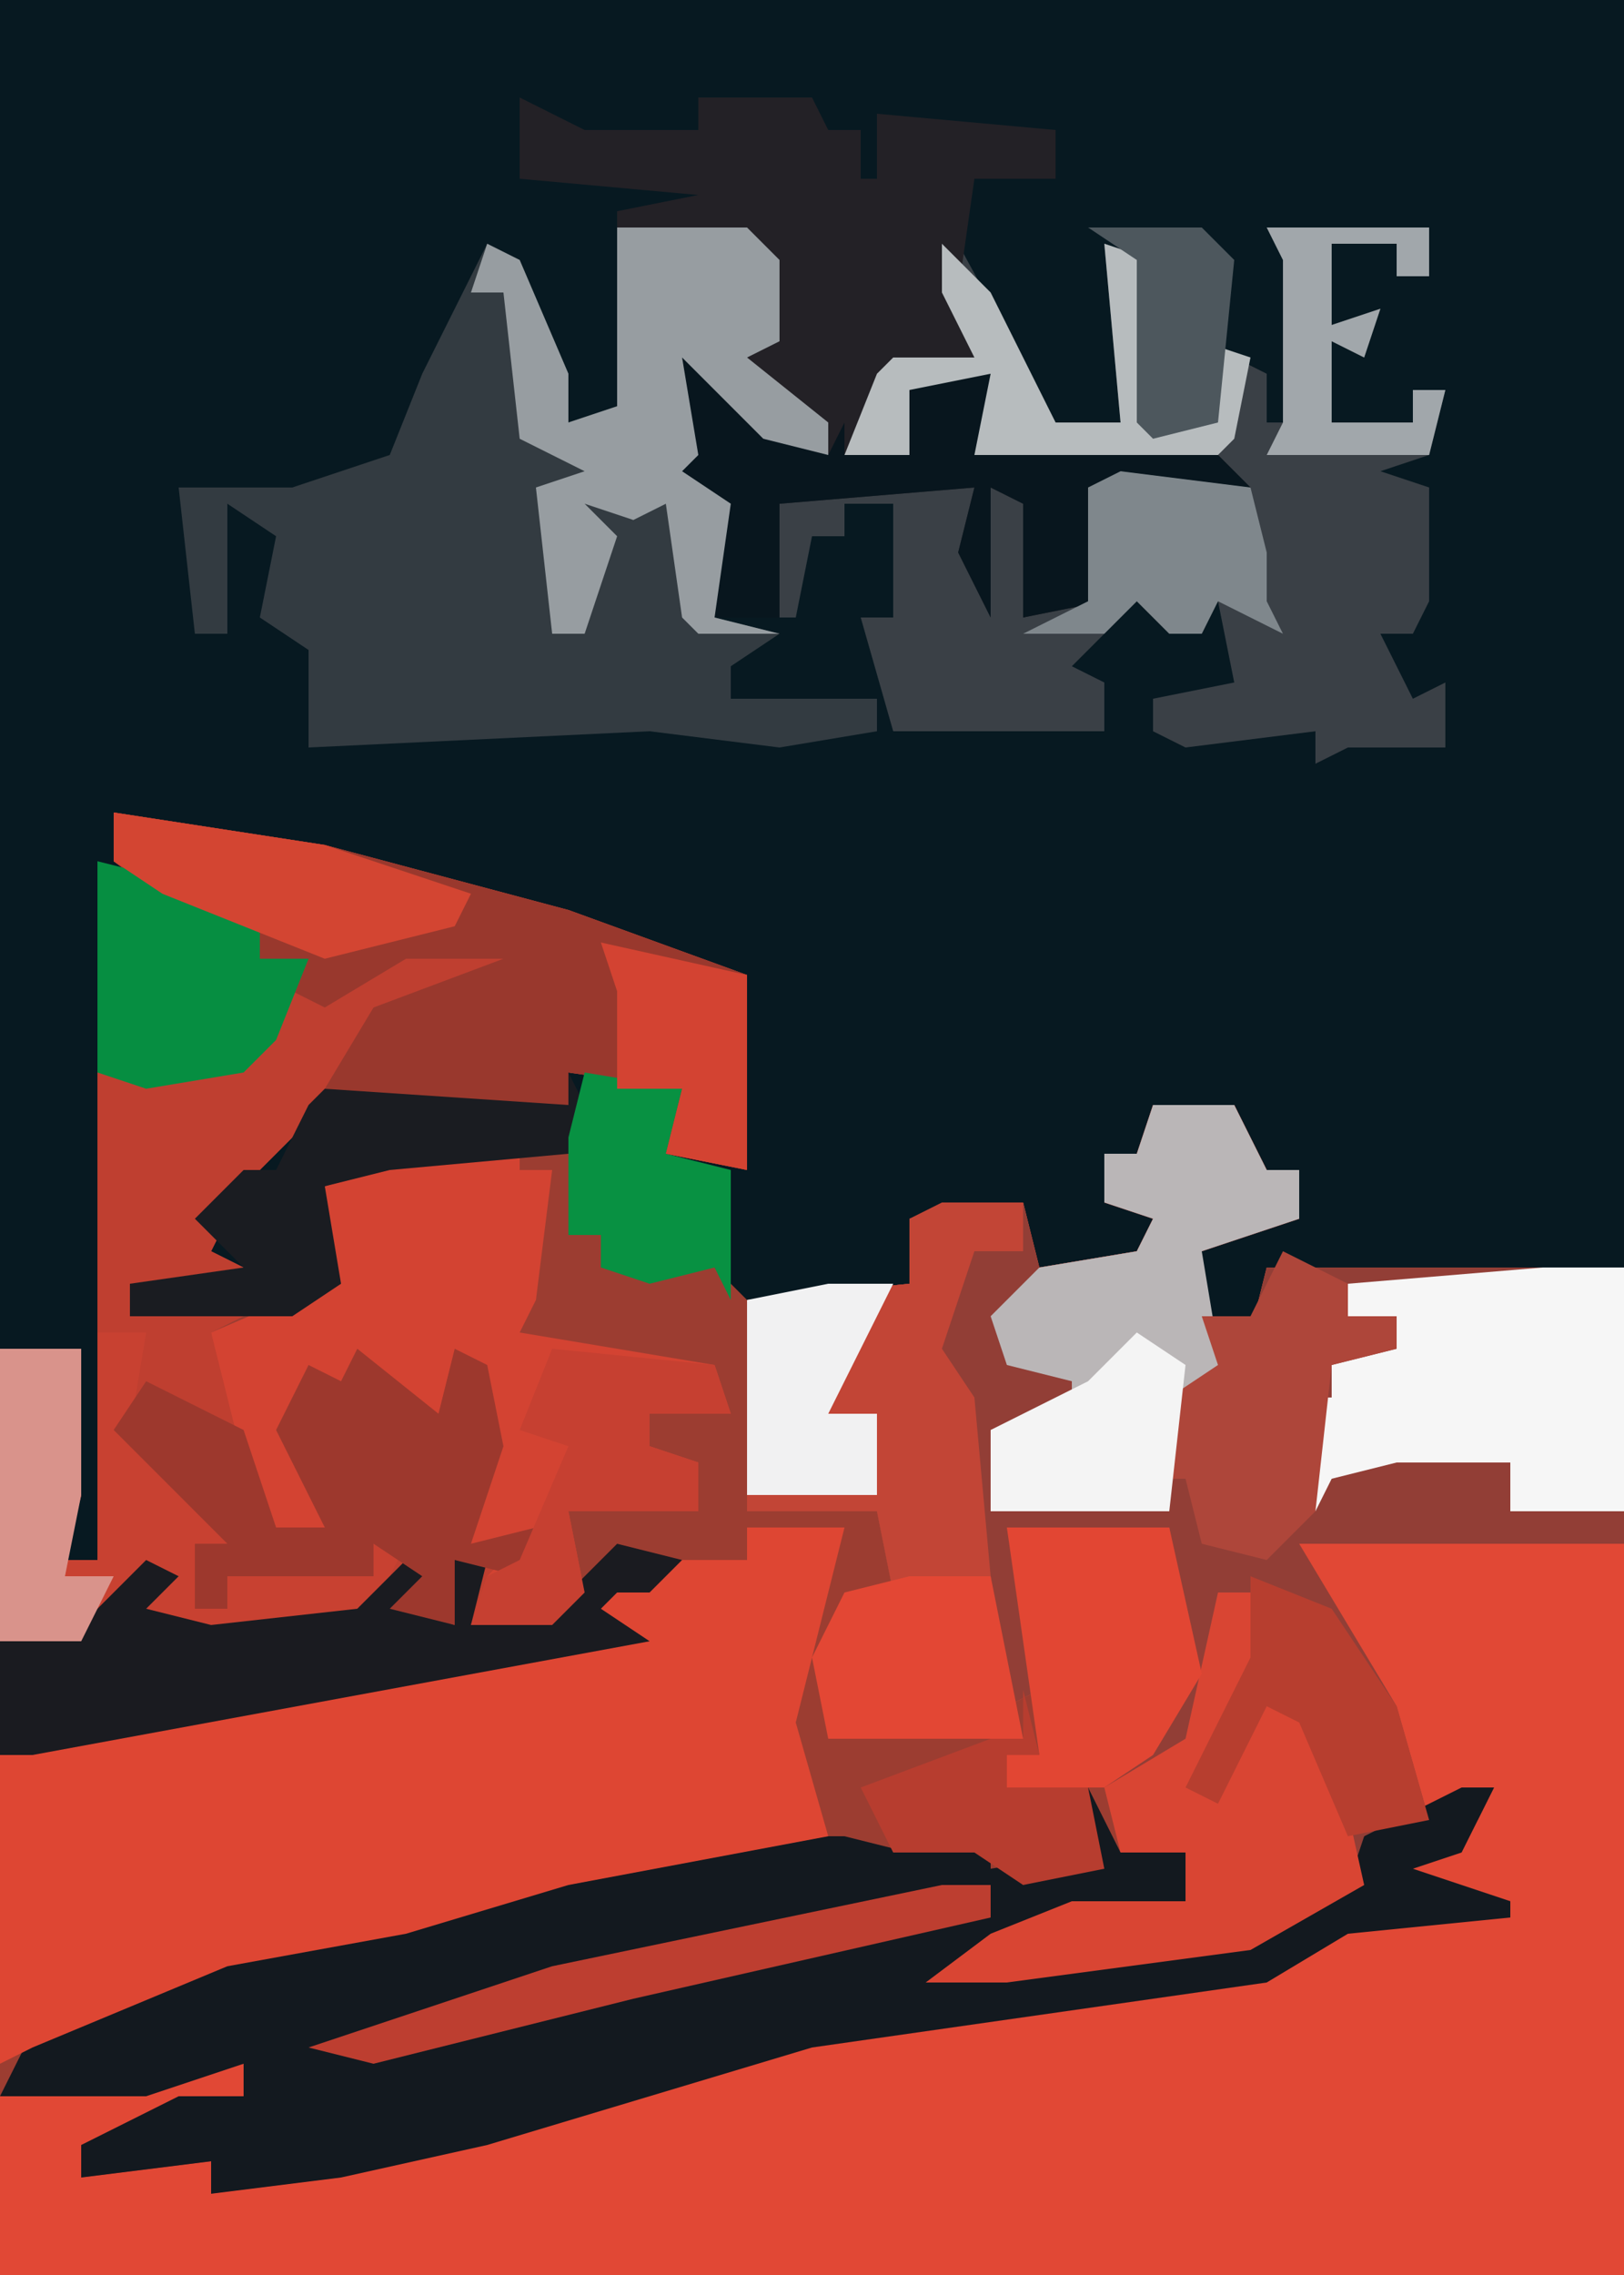
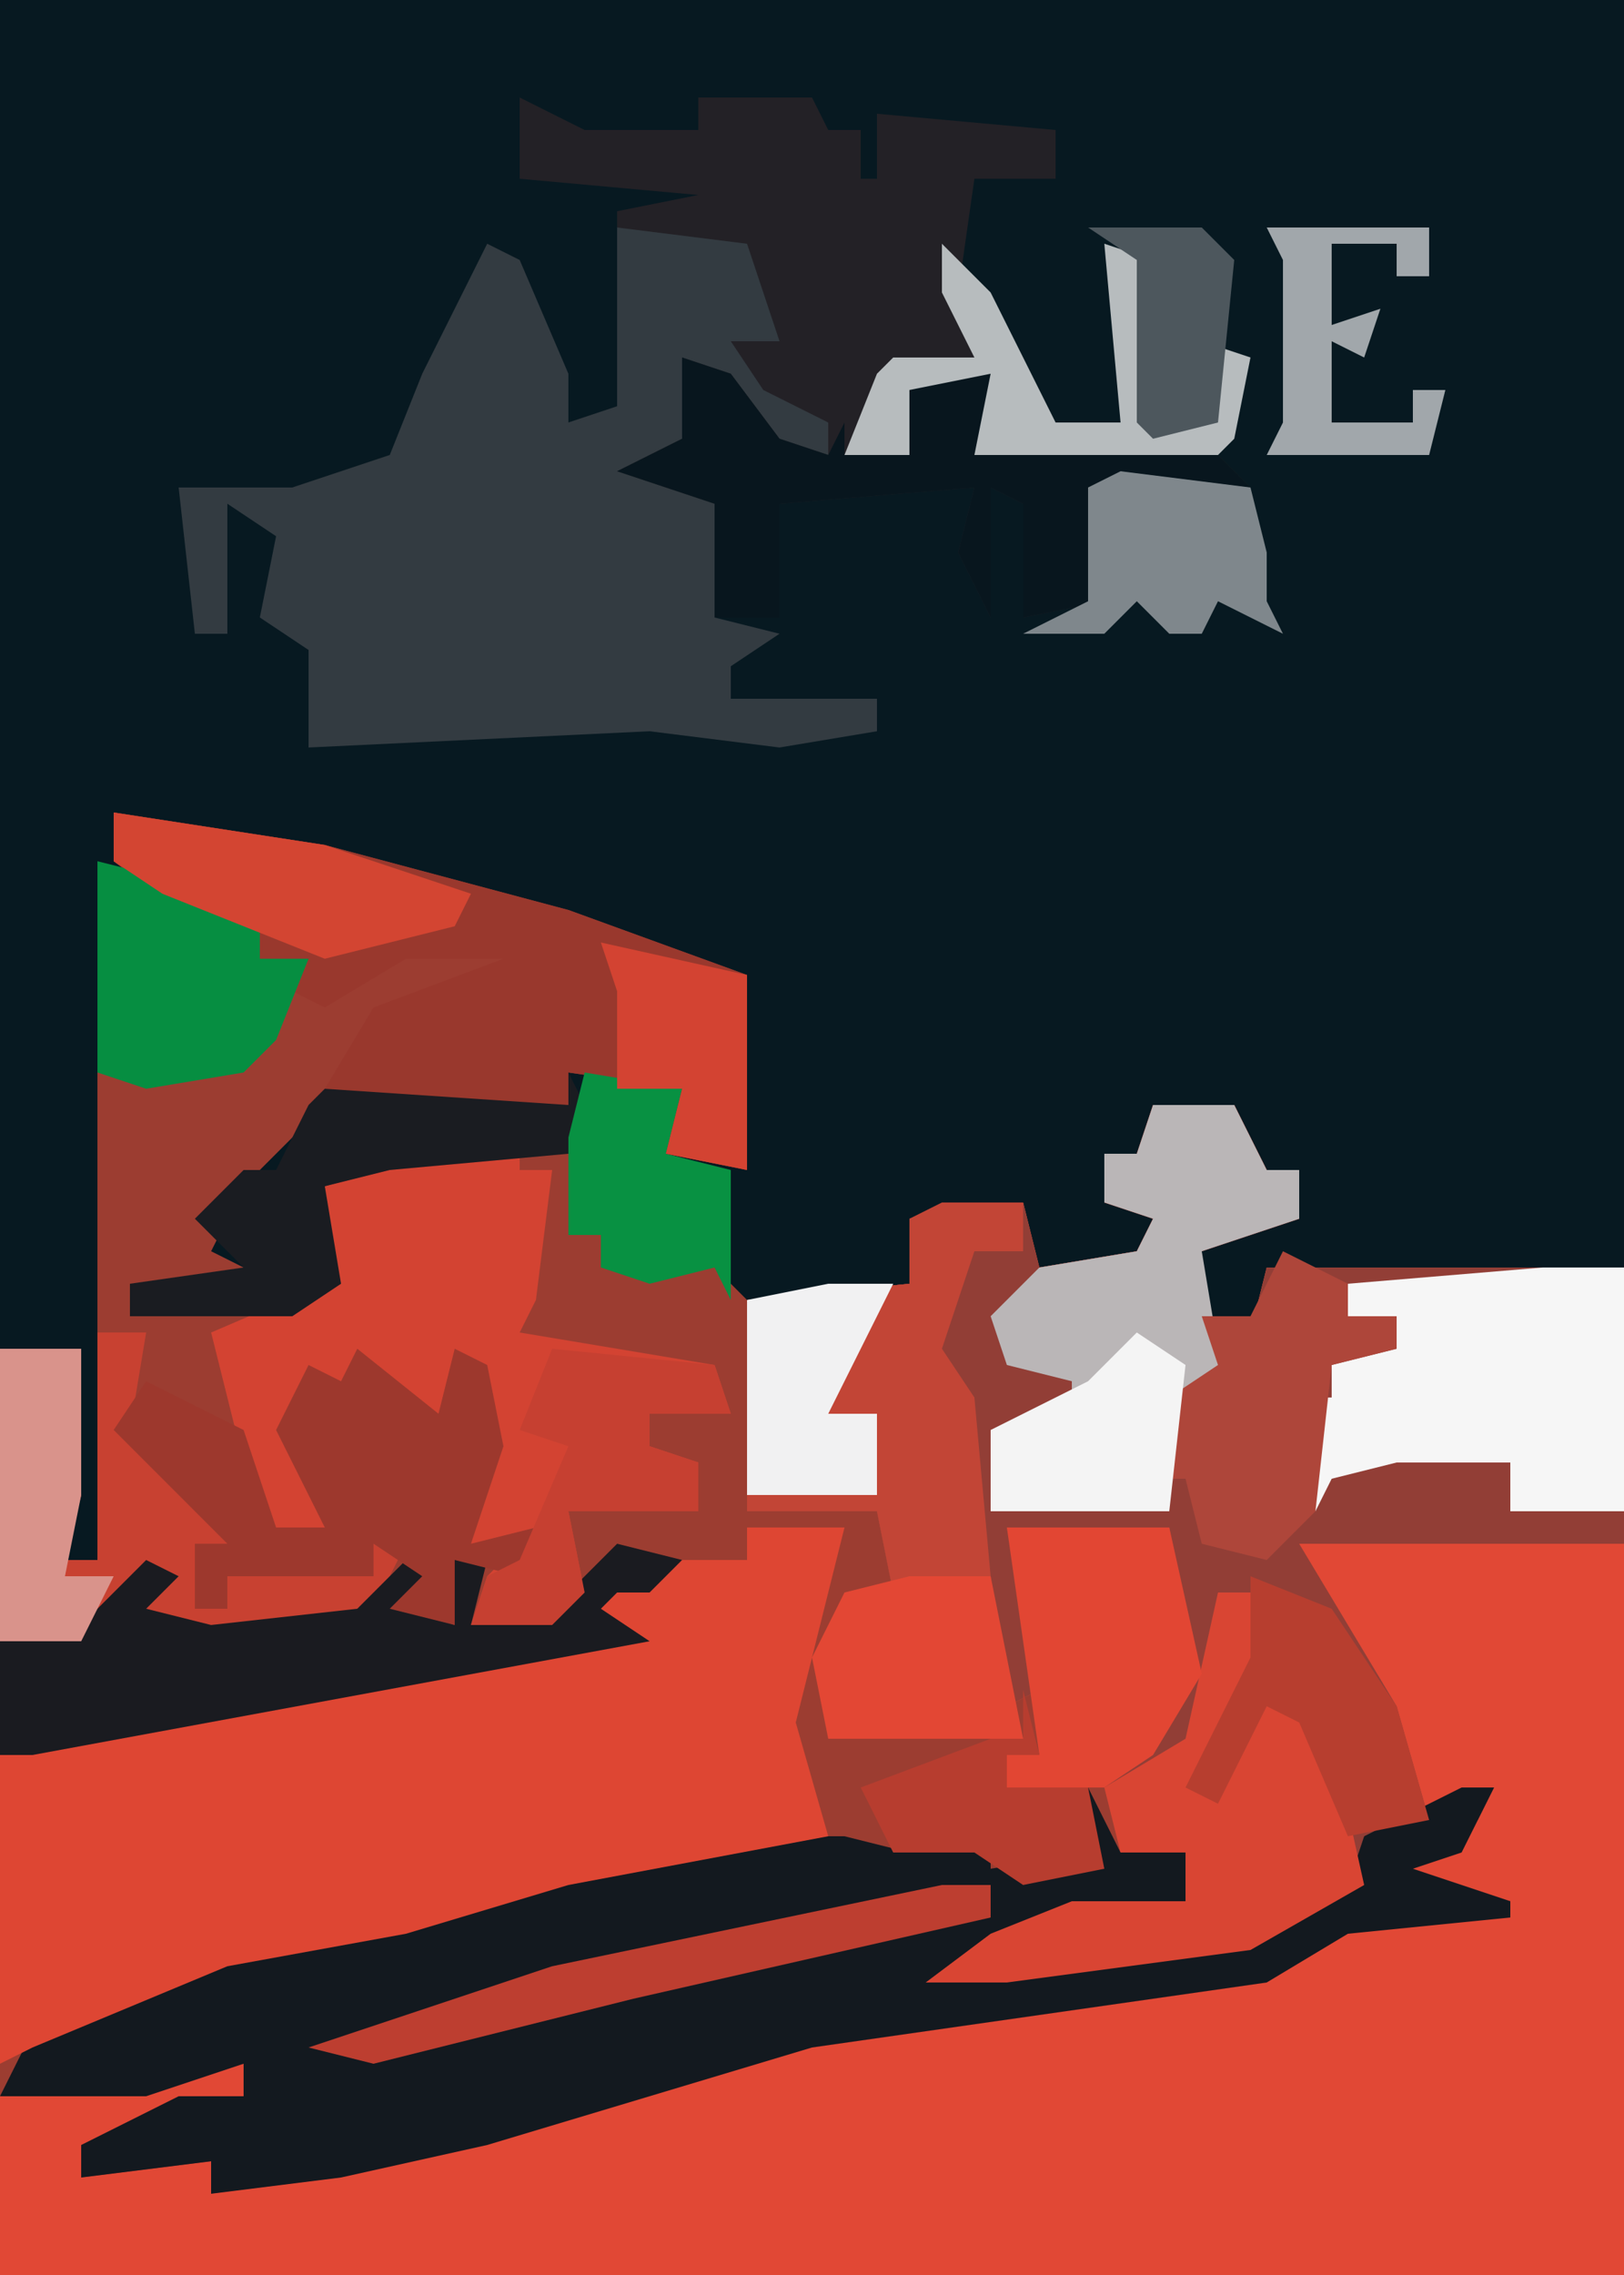
<svg xmlns="http://www.w3.org/2000/svg" version="1.1" width="100" height="140">
  <path d="M0,0 L100,0 L100,140 L0,140 Z " fill="#071921" transform="translate(0,0)" />
  <path d="M0,0 L13,2 L28,6 L39,10 L39,22 L34,21 L35,17 L28,16 L28,18 L13,18 L8,23 L6,27 L10,29 L1,29 L1,31 L11,30 L13,29 L13,23 L22,20 L28,21 L28,26 L30,26 L30,28 L37,28 L39,30 L49,29 L49,25 L56,24 L57,28 L63,27 L64,25 L61,24 L61,21 L63,21 L64,18 L69,18 L71,22 L73,22 L73,25 L67,27 L66,31 L70,32 L71,28 L75,28 L93,28 L93,90 L-7,90 L-7,33 L-2,33 L-2,42 L-3,46 L-1,46 L-1,16 L8,15 L12,9 L9,9 L9,6 L4,6 L0,3 Z " fill="#9C3D31" transform="translate(7,50)" />
  <path d="M0,0 L5,0 L7,4 L9,4 L9,7 L3,9 L2,13 L6,14 L7,10 L11,10 L29,10 L29,72 L-71,72 L-71,61 L-62,60 L-56,59 L-56,61 L-66,64 L-66,66 L-58,65 L-58,67 L-48,64 L-34,61 L-21,57 L7,53 L12,50 L21,49 L15,48 L16,46 L20,44 L21,42 L15,45 L13,45 L12,49 L6,52 L-9,54 L-14,54 L-10,51 L-5,49 L2,49 L2,46 L-2,46 L-3,41 L1,38 L2,32 L1,26 L-9,26 L-7,36 L-9,37 L-10,29 L-16,30 L-17,25 L-25,25 L-25,12 L-15,11 L-15,7 L-8,6 L-7,10 L-1,9 L0,7 L-3,6 L-3,3 L-1,3 Z " fill="#E14835" transform="translate(71,68)" />
  <path d="M0,0 L5,0 L7,4 L9,4 L9,7 L3,9 L2,13 L6,14 L7,10 L11,10 L29,10 L29,27 L9,27 L15,37 L17,44 L13,45 L12,49 L6,52 L-9,54 L-14,54 L-10,51 L-5,49 L2,49 L2,46 L-2,46 L-3,41 L1,38 L2,32 L1,26 L-9,26 L-7,36 L-9,37 L-10,29 L-16,30 L-17,25 L-25,25 L-25,12 L-15,11 L-15,7 L-8,6 L-7,10 L-1,9 L0,7 L-3,6 L-3,3 L-1,3 Z " fill="#923E36" transform="translate(71,68)" />
-   <path d="M0,0 L13,2 L28,6 L39,10 L39,22 L34,21 L35,17 L28,16 L28,18 L13,18 L8,23 L6,27 L10,29 L1,29 L1,31 L8,31 L6,32 L10,44 L13,44 L10,38 L12,34 L14,35 L16,33 L20,36 L21,33 L23,34 L24,39 L22,45 L26,44 L25,47 L22,50 L28,48 L31,45 L35,46 L33,48 L31,48 L30,49 L33,51 L-5,58 L-7,58 L-7,33 L-2,33 L-2,42 L-3,46 L-1,46 L-1,16 L8,15 L12,9 L9,9 L9,6 L4,6 L0,3 Z " fill="#BF3F30" transform="translate(7,50)" />
  <path d="M0,0 L2,4 L6,4 L6,7 L-4,9 L-8,11 L10,9 L16,6 L17,3 L23,0 L25,0 L23,4 L20,5 L26,7 L26,8 L16,9 L11,12 L-17,16 L-37,22 L-46,24 L-54,25 L-54,23 L-62,24 L-62,22 L-56,19 L-52,19 L-52,17 L-58,19 L-67,19 L-65,15 L-50,9 L-34,6 L-29,4 L-23,3 L-15,3 L-11,4 L-6,3 L-6,5 L0,4 Z " fill="#13191F" transform="translate(67,110)" />
  <path d="M0,0 L6,0 L3,12 L5,19 L-11,22 L-21,25 L-32,27 L-44,32 L-46,33 L-46,14 L-38,12 L-10,7 L-8,3 L-5,2 L0,2 Z " fill="#DE4633" transform="translate(46,94)" />
  <path d="M0,0 L8,0 L10,2 L10,7 L8,8 L13,12 L13,14 L9,13 L4,8 L5,14 L4,15 L7,17 L6,24 L10,25 L7,27 L7,29 L16,29 L16,31 L10,32 L2,31 L-19,32 L-19,26 L-22,24 L-21,19 L-24,17 L-24,25 L-26,25 L-27,16 L-20,16 L-17,15 L-14,14 L-12,9 L-8,1 L-6,2 L-3,9 L-3,12 L0,11 Z " fill="#333B41" transform="translate(38,14)" />
-   <path d="M0,0 L10,0 L10,3 L8,3 L8,1 L4,1 L4,6 L7,5 L6,8 L4,7 L4,12 L9,12 L9,10 L11,10 L10,14 L7,15 L10,16 L10,23 L9,25 L7,25 L9,29 L11,28 L11,32 L5,32 L3,33 L3,31 L-5,32 L-7,31 L-7,29 L-2,28 L-3,23 L-4,25 L-6,25 L-8,23 L-12,27 L-10,28 L-10,31 L-23,31 L-25,24 L-23,24 L-23,17 L-26,17 L-26,19 L-28,19 L-29,24 L-30,24 L-31,16 L-18,16 L-18,20 L-17,16 L-14,17 L-15,24 L-11,23 L-11,16 L-6,15 L-18,14 L-17,9 L-22,10 L-22,14 L-26,14 L-24,9 L-23,8 L-18,8 L-20,4 L-19,1 L-13,12 L-9,12 L-10,1 L-7,2 L-7,12 L-4,12 L-4,7 L0,9 L0,12 L2,12 L1,2 Z " fill="#3A4046" transform="translate(78,14)" />
  <path d="M0,0 L4,2 L11,2 L11,0 L18,0 L19,2 L21,2 L21,5 L22,5 L22,1 L33,2 L33,5 L28,5 L27,12 L28,16 L23,17 L20,22 L23,21 L24,17 L29,17 L30,20 L29,21 L43,22 L45,24 L37,24 L36,25 L36,31 L31,32 L31,25 L29,24 L29,32 L27,28 L28,24 L16,25 L16,32 L12,32 L12,25 L6,23 L10,21 L10,16 L13,17 L16,21 L19,22 L19,20 L15,18 L13,15 L16,15 L14,9 L6,8 L6,7 L11,6 L0,5 Z " fill="#232126" transform="translate(32,6)" />
  <path d="M0,0 L3,0 L3,2 L5,2 L4,10 L3,12 L15,14 L16,17 L11,17 L11,19 L14,20 L14,23 L6,23 L7,28 L5,30 L0,30 L1,27 L3,25 L0,25 L1,17 L-1,14 L-2,18 L-6,14 L-9,16 L-11,16 L-9,21 L-8,25 L-13,24 L-16,12 L-9,9 L-9,3 Z " fill="#D34332" transform="translate(29,70)" />
  <path d="M0,0 L13,2 L28,6 L39,10 L39,22 L34,21 L35,17 L28,16 L28,18 L19,18 L13,17 L16,12 L24,9 L18,9 L13,12 L11,11 L12,9 L9,9 L9,6 L4,6 L0,3 Z " fill="#99382D" transform="translate(7,50)" />
  <path d="M0,0 L5,0 L5,3 L2,3 L0,9 L2,12 L3,23 L-3,24 L-4,19 L-12,19 L-12,6 L-2,5 L-2,1 Z " fill="#C24536" transform="translate(58,74)" />
  <path d="M0,0 L5,0 L7,4 L9,4 L9,7 L3,9 L4,15 L5,17 L1,19 L1,25 L-10,25 L-10,20 L-5,19 L-5,17 L-9,16 L-10,13 L-7,10 L-1,9 L0,7 L-3,6 L-3,3 L-1,3 Z " fill="#BAB6B7" transform="translate(71,68)" />
  <path d="M0,0 L5,0 L5,15 L-2,15 L-2,12 L-9,12 L-13,13 L-14,15 L-15,8 L-13,8 L-13,6 L-9,5 L-9,3 L-12,3 L-12,1 Z " fill="#F6F6F6" transform="translate(95,78)" />
  <path d="M0,0 L3,0 L2,6 L-1,12 L1,10 L3,6 L7,9 L9,18 L2,22 L-13,24 L-18,24 L-14,21 L-9,19 L-2,19 L-2,16 L-6,16 L-7,12 L-2,9 Z " fill="#D94533" transform="translate(75,98)" />
  <path d="M0,0 L3,0 L2,6 L6,10 L8,10 L8,13 L6,13 L6,17 L8,17 L8,15 L17,15 L16,11 L19,13 L17,17 L16,18 L7,18 L6,21 L6,18 L2,17 L2,16 L-1,19 L-6,19 L-6,1 L-1,1 L-1,10 L-2,14 L0,14 Z " fill="#C84131" transform="translate(6,82)" />
  <path d="M0,0 L4,1 L2,3 L0,3 L-1,4 L2,6 L-36,13 L-38,13 L-38,6 L-32,4 L-29,1 L-27,2 L-29,4 L-25,5 L-16,4 L-13,1 L-11,2 L-13,4 L-10,5 L-10,1 L-8,1 L-9,5 L-3,3 Z " fill="#1A1B20" transform="translate(38,95)" />
  <path d="M0,0 L5,4 L6,0 L8,1 L9,6 L7,12 L11,11 L10,14 L6,13 L6,17 L2,16 L4,14 L1,12 L1,14 L-8,14 L-8,16 L-10,16 L-10,12 L-8,12 L-11,9 L-15,5 L-13,2 L-7,5 L-5,11 L-2,11 L-5,5 L-3,1 L-1,2 Z " fill="#9D382D" transform="translate(22,83)" />
  <path d="M0,0 L3,1 L6,5 L9,6 L10,4 L10,6 L13,5 L14,1 L19,1 L20,4 L19,5 L33,6 L35,8 L27,8 L26,9 L26,15 L21,16 L21,9 L19,8 L19,16 L17,12 L18,8 L6,9 L6,16 L2,16 L2,9 L-4,7 L0,5 Z " fill="#08161E" transform="translate(42,22)" />
-   <path d="M0,0 L8,0 L10,2 L10,7 L8,8 L13,12 L13,14 L9,13 L4,8 L5,14 L4,15 L7,17 L6,24 L10,25 L5,25 L4,24 L3,17 L1,18 L-2,17 L0,19 L-1,22 L-2,25 L-4,25 L-5,16 L-2,15 L-6,13 L-7,4 L-9,4 L-8,1 L-6,2 L-3,9 L-3,12 L0,11 Z " fill="#979DA1" transform="translate(38,14)" />
  <path d="M0,0 L10,0 L12,9 L9,14 L6,16 L0,16 L0,14 L2,14 Z " fill="#E24633" transform="translate(62,94)" />
  <path d="M0,0 L1,2 L3,3 L0,5 L-11,6 L-15,7 L-14,13 L-17,15 L-27,15 L-27,13 L-20,12 L-23,9 L-20,6 L-18,6 L-16,2 L-15,1 L0,2 Z " fill="#1A1C21" transform="translate(35,66)" />
  <path d="M0,0 L4,2 L4,4 L7,4 L7,6 L3,7 L2,16 L-1,19 L-5,18 L-6,14 L-8,14 L-7,9 L-4,7 L-5,4 L-2,4 Z " fill="#AE463A" transform="translate(79,77)" />
  <path d="M0,0 L4,1 L10,3 L10,6 L13,6 L11,11 L9,13 L3,14 L0,13 Z " fill="#068E41" transform="translate(6,53)" />
  <path d="M0,0 L5,0 L7,10 L-5,10 L-6,5 L-4,1 Z " fill="#E34734" transform="translate(56,97)" />
  <path d="M0,0 L10,1 L11,4 L6,4 L6,6 L9,7 L9,10 L1,10 L2,15 L0,17 L-5,17 L-4,14 L-2,13 L1,6 L-2,5 Z " fill="#C64031" transform="translate(34,83)" />
-   <path d="M0,0 L13,2 L22,5 L21,7 L13,9 L3,5 L0,3 Z " fill="#D34532" transform="translate(7,50)" />
+   <path d="M0,0 L13,2 L22,5 L21,7 L13,9 L3,5 L0,3 " fill="#D34532" transform="translate(7,50)" />
  <path d="M0,0 L6,1 L5,5 L9,6 L9,14 L8,12 L4,13 L1,12 L1,10 L-1,10 L-1,4 Z " fill="#089142" transform="translate(36,66)" />
  <path d="M0,0 L5,0 L5,9 L4,14 L7,14 L5,18 L0,18 Z " fill="#D9938B" transform="translate(0,83)" />
  <path d="M0,0 L5,2 L9,8 L11,15 L6,16 L3,9 L1,8 L-2,14 L-4,13 L0,5 Z " fill="#B73E2F" transform="translate(77,97)" />
  <path d="M0,0 L4,0 L2,4 L0,8 L3,8 L3,13 L-5,13 L-5,1 Z " fill="#F1F1F2" transform="translate(51,79)" />
  <path d="M0,0 L3,3 L7,11 L11,11 L10,0 L13,1 L13,11 L16,11 L16,6 L19,7 L18,12 L17,13 L2,13 L3,8 L-2,9 L-2,13 L-6,13 L-4,8 L-3,7 L2,7 L0,3 Z " fill="#B7BCBE" transform="translate(58,15)" />
  <path d="M0,0 L3,0 L3,2 L-19,7 L-35,11 L-39,10 L-24,5 Z " fill="#BD3E30" transform="translate(58,116)" />
  <path d="M0,0 L9,2 L9,14 L4,13 L5,9 L1,9 L1,3 Z " fill="#D34332" transform="translate(37,58)" />
  <path d="M0,0 L8,1 L9,5 L9,8 L10,10 L6,8 L5,10 L3,10 L1,8 L-1,10 L-6,10 L-2,8 L-2,1 Z " fill="#7F878C" transform="translate(69,29)" />
  <path d="M0,0 L3,2 L2,11 L-9,11 L-9,6 L-3,3 Z " fill="#F4F4F4" transform="translate(70,82)" />
  <path d="M0,0 L1,4 L-1,4 L-1,6 L4,6 L5,11 L0,12 L-3,10 L-8,10 L-10,6 L-2,3 L0,3 Z " fill="#B73D2F" transform="translate(63,104)" />
  <path d="M0,0 L10,0 L10,3 L8,3 L8,1 L4,1 L4,6 L7,5 L6,8 L4,7 L4,12 L9,12 L9,10 L11,10 L10,14 L0,14 L1,12 L1,2 Z " fill="#A1A7AB" transform="translate(78,14)" />
  <path d="M0,0 L7,0 L9,2 L8,12 L4,13 L3,12 L3,2 Z " fill="#4D575D" transform="translate(67,14)" />
</svg>